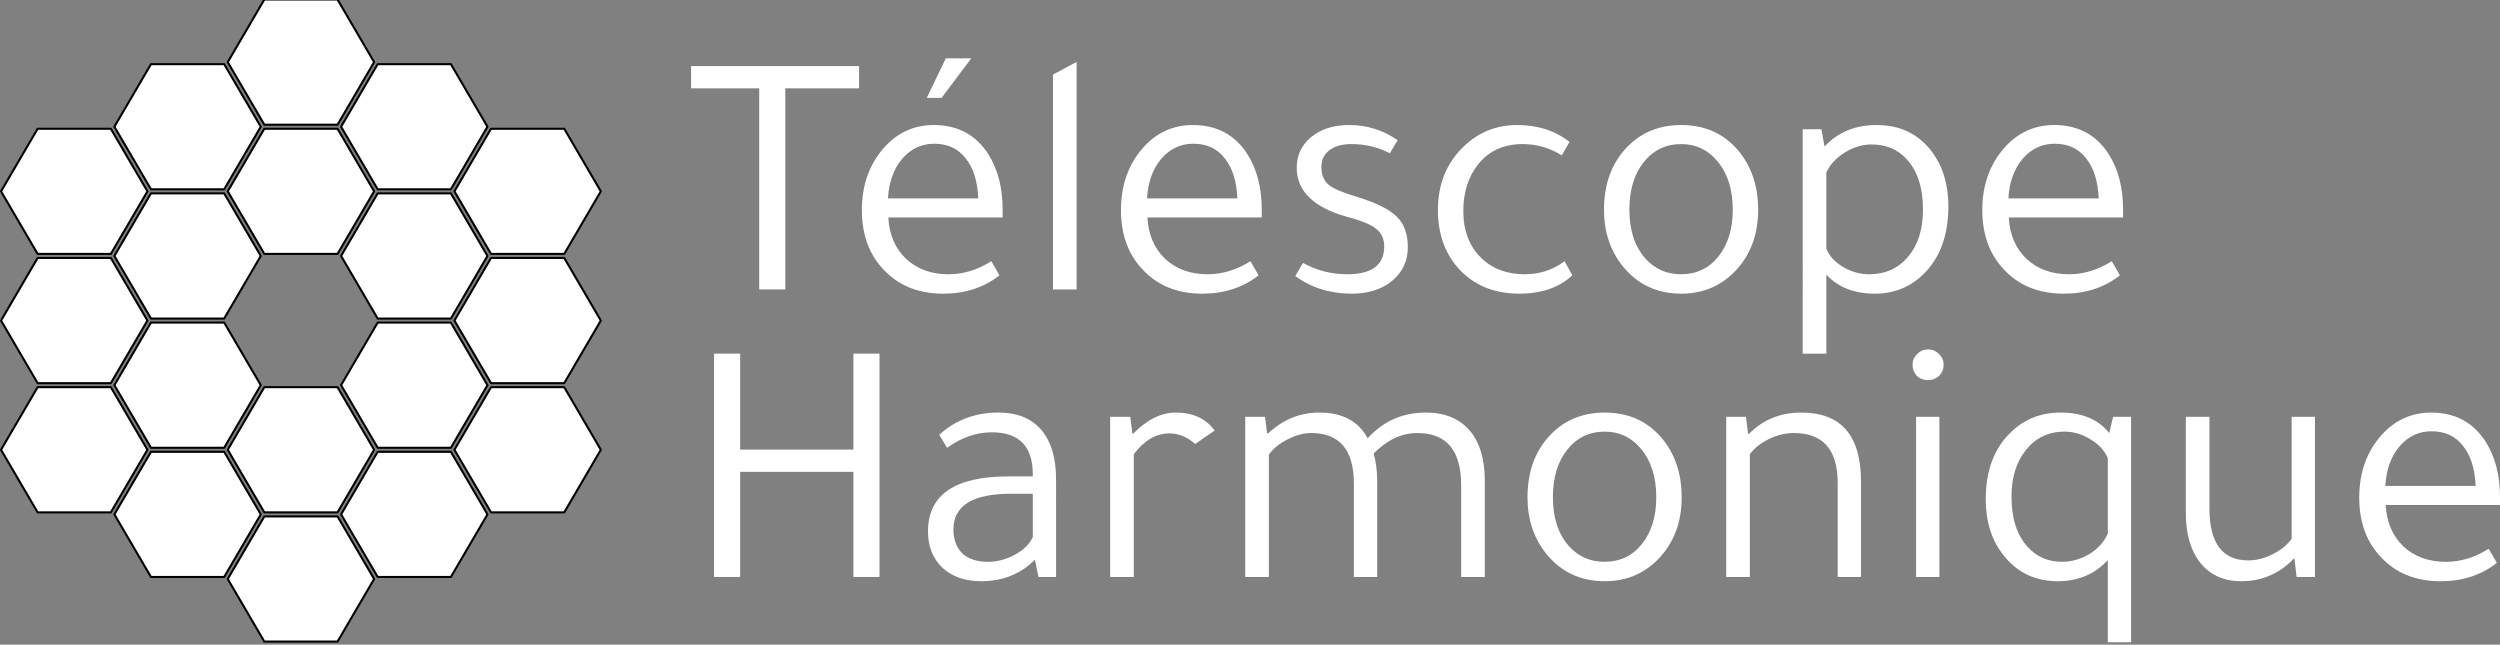
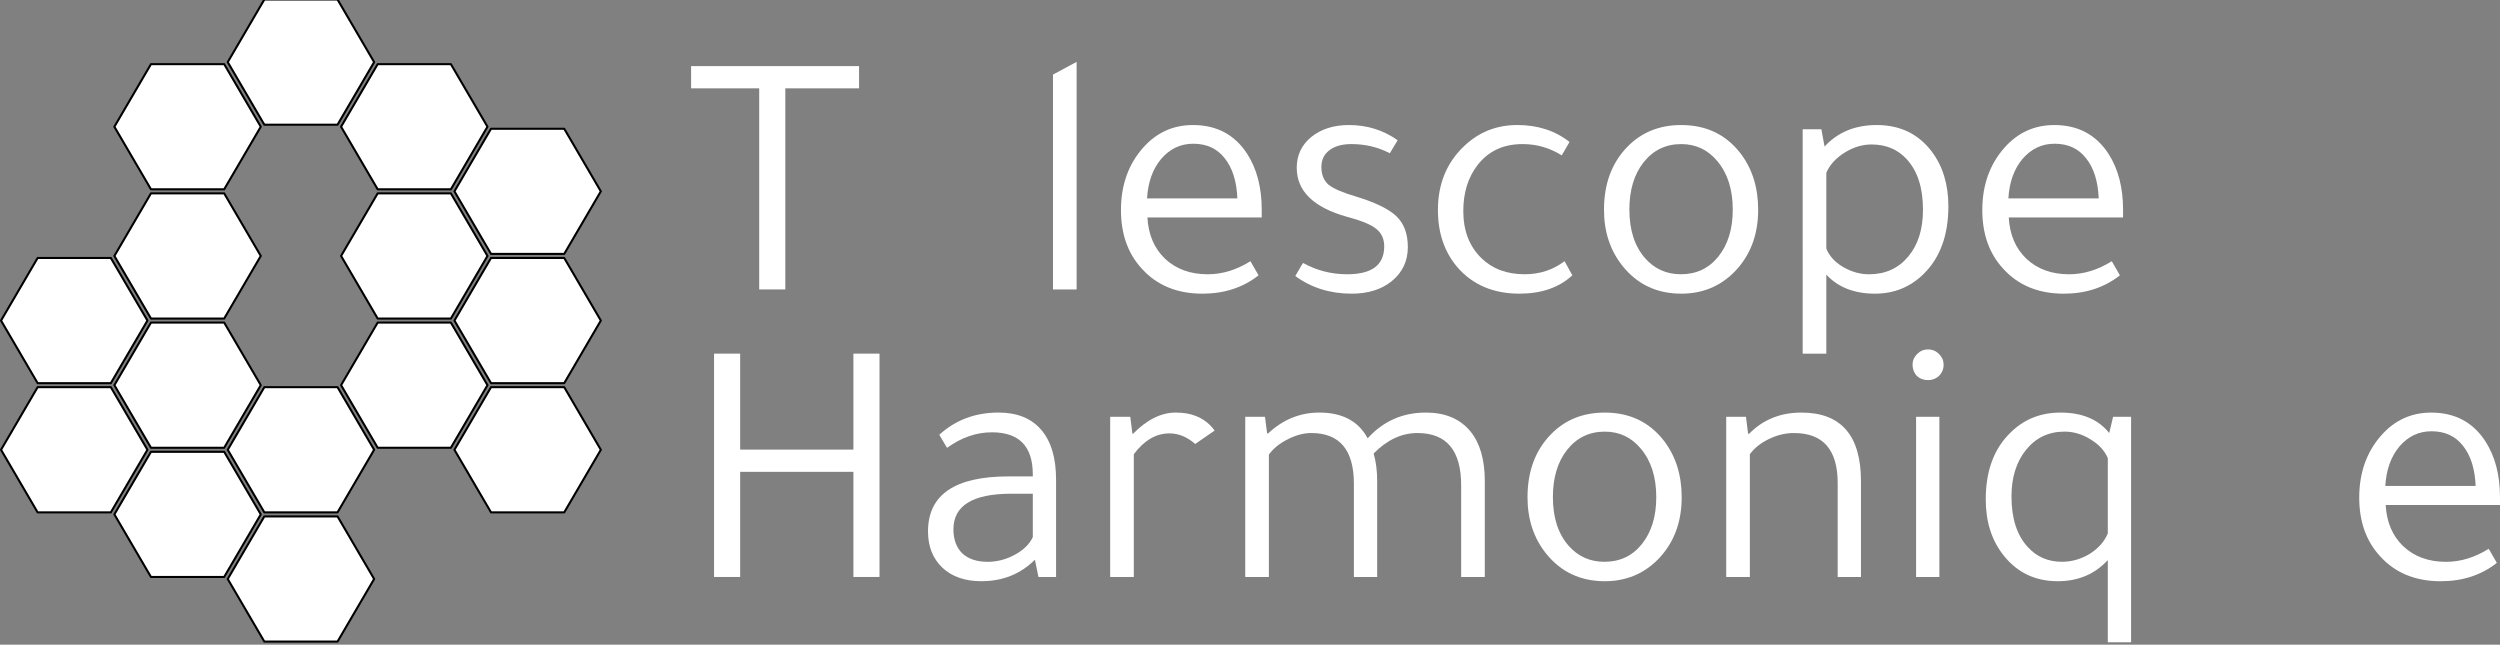
<svg xmlns="http://www.w3.org/2000/svg" xmlns:ns1="http://sodipodi.sourceforge.net/DTD/sodipodi-0.dtd" xmlns:ns2="http://www.inkscape.org/namespaces/inkscape" width="162.897mm" height="42.004mm" viewBox="0 0 162.897 42.004" version="1.1" id="svg6621" ns1:docname="th-simple.svg" ns2:version="0.92.5 (0.92.5+68)">
  <rect x="0" y="0" width="162.897" height="42.004" fill="#808080" stroke="none" />
  <defs id="defs6615" />
  <g ns2:label="Calque 1" ns2:groupmode="layer" id="layer1" transform="translate(-4.163,-251.095)">
    <g aria-label="Télescope Harmonique" style="font-style:normal;font-variant:normal;font-weight:normal;font-stretch:normal;font-size:22.989px;line-height:81.5%;font-family:Tajawal;-inkscape-font-specification:Tajawal;letter-spacing:0px;word-spacing:0px;fill:#ffffff;fill-opacity:1;stroke:none;stroke-width:0.265px;stroke-linecap:butt;stroke-linejoin:miter;stroke-opacity:1" id="text2940">
      <path d="m 49.195,256.851 v -1.448 h 10.943 v 1.448 h -4.805 v 13.103 h -1.701 v -13.103 z" style="font-style:normal;font-variant:normal;font-weight:normal;font-stretch:normal;line-height:81.5%;font-family:Tajawal;-inkscape-font-specification:Tajawal;fill:#ffffff;stroke:none;stroke-width:0.265px" id="path836" ns2:connector-curvature="0" />
-       <path d="m 69.493,265.265 h -7.448 q 0.092,1.678 1.149,2.69 1.08,1.011 2.782,1.011 1.425,0 2.782,-0.851 l 0.529,0.92 q -1.517,1.195 -3.655,1.195 -2.483,0 -3.954,-1.632 -1.356,-1.471 -1.356,-3.816 0,-2.437 1.448,-4.069 1.31,-1.471 3.241,-1.471 2.322,0 3.54,1.885 0.943,1.471 0.943,3.632 z m -7.471,-1.241 h 5.885 q -0.069,-1.678 -0.828,-2.621 -0.736,-0.943 -2.046,-0.943 -1.241,0 -2.092,0.989 -0.828,0.989 -0.92,2.575 z m 5.425,-9.126 -1.931,2.575 h -0.966 l 1.241,-2.575 z" style="font-style:normal;font-variant:normal;font-weight:normal;font-stretch:normal;line-height:81.5%;font-family:Tajawal;-inkscape-font-specification:Tajawal;fill:#ffffff;stroke:none;stroke-width:0.265px" id="path838" ns2:connector-curvature="0" />
      <path d="m 74.314,255.127 v 14.828 h -1.54 v -14 z" style="font-style:normal;font-variant:normal;font-weight:normal;font-stretch:normal;line-height:81.5%;font-family:Tajawal;-inkscape-font-specification:Tajawal;fill:#ffffff;stroke:none;stroke-width:0.265px" id="path840" ns2:connector-curvature="0" />
      <path d="m 86.375,265.265 h -7.448 q 0.092,1.678 1.149,2.69 1.08,1.011 2.782,1.011 1.425,0 2.782,-0.851 l 0.529,0.92 q -1.517,1.195 -3.655,1.195 -2.483,0 -3.954,-1.632 -1.356,-1.471 -1.356,-3.816 0,-2.437 1.448,-4.069 1.31,-1.471 3.241,-1.471 2.322,0 3.54,1.885 0.943,1.471 0.943,3.632 z m -7.471,-1.241 h 5.885 q -0.069,-1.678 -0.828,-2.621 -0.736,-0.943 -2.046,-0.943 -1.241,0 -2.092,0.989 -0.828,0.989 -0.92,2.575 z" style="font-style:normal;font-variant:normal;font-weight:normal;font-stretch:normal;line-height:81.5%;font-family:Tajawal;-inkscape-font-specification:Tajawal;fill:#ffffff;stroke:none;stroke-width:0.265px" id="path842" ns2:connector-curvature="0" />
      <path d="m 94.723,261.081 q -1.149,-0.598 -2.506,-0.598 -0.92,0 -1.448,0.414 -0.506,0.391 -0.506,1.08 0,0.736 0.46,1.149 0.483,0.391 1.816,0.782 1.885,0.575 2.621,1.287 0.736,0.713 0.736,2 0,1.356 -1.034,2.207 -1.011,0.828 -2.621,0.828 -2.115,0 -3.678,-1.149 0.069,-0.115 0.23,-0.391 0.161,-0.299 0.276,-0.46 1.333,0.736 2.874,0.736 2.414,0 2.414,-1.816 0,-0.736 -0.529,-1.149 -0.506,-0.414 -1.908,-0.782 -3.264,-0.92 -3.264,-3.195 0,-1.218 0.943,-2 0.966,-0.782 2.46,-0.782 1.77,0 3.172,0.989 z" style="font-style:normal;font-variant:normal;font-weight:normal;font-stretch:normal;line-height:81.5%;font-family:Tajawal;-inkscape-font-specification:Tajawal;fill:#ffffff;stroke:none;stroke-width:0.265px" id="path844" ns2:connector-curvature="0" />
      <path d="m 106.431,260.345 -0.506,0.874 q -1.172,-0.736 -2.552,-0.736 -1.885,0 -2.943,1.379 -0.92,1.195 -0.92,2.989 0,1.908 1.172,3.057 1.08,1.057 2.828,1.057 1.471,0 2.598,-0.851 l 0.506,0.92 q -1.287,1.195 -3.448,1.195 -2.529,0 -4.023,-1.701 -1.287,-1.494 -1.287,-3.747 0,-2.529 1.678,-4.138 1.448,-1.402 3.494,-1.402 2,0 3.402,1.103 z" style="font-style:normal;font-variant:normal;font-weight:normal;font-stretch:normal;line-height:81.5%;font-family:Tajawal;-inkscape-font-specification:Tajawal;fill:#ffffff;stroke:none;stroke-width:0.265px" id="path846" ns2:connector-curvature="0" />
      <path d="m 118.723,264.759 q 0,2.483 -1.563,4.069 -1.402,1.402 -3.448,1.402 -2.368,0 -3.816,-1.793 -1.218,-1.517 -1.218,-3.678 0,-2.529 1.517,-4.092 1.379,-1.425 3.517,-1.425 2.414,0 3.839,1.816 1.172,1.517 1.172,3.701 z m -8.391,0 q 0,2 1.034,3.172 0.92,1.034 2.322,1.034 1.517,0 2.437,-1.149 0.943,-1.172 0.943,-3.057 0,-1.977 -1.012,-3.172 -0.92,-1.103 -2.345,-1.103 -1.517,0 -2.46,1.195 -0.92,1.172 -0.92,3.08 z" style="font-style:normal;font-variant:normal;font-weight:normal;font-stretch:normal;line-height:81.5%;font-family:Tajawal;-inkscape-font-specification:Tajawal;fill:#ffffff;stroke:none;stroke-width:0.265px" id="path848" ns2:connector-curvature="0" />
      <path d="m 121.624,259.518 h 1.218 l 0.207,1.126 q 1.287,-1.402 3.402,-1.402 2.253,0 3.563,1.701 1.103,1.448 1.103,3.586 0,2.828 -1.609,4.414 -1.31,1.287 -3.172,1.287 -2.023,0 -3.172,-1.241 v 5.149 h -1.54 z m 1.54,2.828 v 4.943 q 0.276,0.713 1.08,1.195 0.828,0.483 1.701,0.483 1.586,0 2.552,-1.149 0.966,-1.149 0.966,-3.057 0,-2.138 -1.057,-3.287 -0.874,-0.966 -2.299,-0.966 -0.897,0 -1.747,0.529 -0.851,0.529 -1.195,1.31 z" style="font-style:normal;font-variant:normal;font-weight:normal;font-stretch:normal;line-height:81.5%;font-family:Tajawal;-inkscape-font-specification:Tajawal;fill:#ffffff;stroke:none;stroke-width:0.265px" id="path850" ns2:connector-curvature="0" />
      <path d="m 142.499,265.265 h -7.448 q 0.092,1.678 1.149,2.69 1.08,1.011 2.782,1.011 1.425,0 2.782,-0.851 l 0.529,0.92 q -1.517,1.195 -3.655,1.195 -2.483,0 -3.954,-1.632 -1.356,-1.471 -1.356,-3.816 0,-2.437 1.448,-4.069 1.31,-1.471 3.241,-1.471 2.322,0 3.54,1.885 0.943,1.471 0.943,3.632 z m -7.471,-1.241 h 5.885 q -0.069,-1.678 -0.828,-2.621 -0.736,-0.943 -2.046,-0.943 -1.241,0 -2.092,0.989 -0.828,0.989 -0.92,2.575 z" style="font-style:normal;font-variant:normal;font-weight:normal;font-stretch:normal;line-height:81.5%;font-family:Tajawal;-inkscape-font-specification:Tajawal;fill:#ffffff;stroke:none;stroke-width:0.265px" id="path852" ns2:connector-curvature="0" />
      <path d="m 52.391,288.69 h -1.701 v -14.552 h 1.701 v 6.253 h 7.379 v -6.253 h 1.701 v 14.552 h -1.701 v -6.851 h -7.379 z" style="font-style:normal;font-variant:normal;font-weight:normal;font-stretch:normal;line-height:81.5%;font-family:Tajawal;-inkscape-font-specification:Tajawal;fill:#ffffff;stroke:none;stroke-width:0.265px" id="path854" ns2:connector-curvature="0" />
      <path d="m 72.976,288.69 h -1.149 l -0.23,-1.126 q -1.402,1.402 -3.494,1.402 -1.586,0 -2.529,-0.874 -0.943,-0.897 -0.943,-2.368 0,-3.586 5.241,-3.586 h 1.586 v -0.138 q 0,-2.736 -2.667,-2.736 -1.517,0 -2.92,1.012 l -0.506,-0.851 q 1.586,-1.448 3.862,-1.448 1.816,0 2.782,1.126 0.966,1.126 0.966,3.241 z m -1.517,-5.425 h -1.402 q -3.77,0 -3.77,2.322 0,0.989 0.575,1.563 0.598,0.552 1.655,0.552 0.92,0 1.77,-0.46 0.851,-0.46 1.172,-1.149 z" style="font-style:normal;font-variant:normal;font-weight:normal;font-stretch:normal;line-height:81.5%;font-family:Tajawal;-inkscape-font-specification:Tajawal;fill:#ffffff;stroke:none;stroke-width:0.265px" id="path856" ns2:connector-curvature="0" />
      <path d="m 83.305,279.15 -1.264,0.874 q -0.782,-0.69 -1.678,-0.69 -1.31,0 -2.322,1.356 v 8 h -1.54 v -10.437 h 1.31 l 0.138,1.103 h 0.046 q 1.356,-1.379 2.782,-1.379 1.678,0 2.529,1.172 z" style="font-style:normal;font-variant:normal;font-weight:normal;font-stretch:normal;line-height:81.5%;font-family:Tajawal;-inkscape-font-specification:Tajawal;fill:#ffffff;stroke:none;stroke-width:0.265px" id="path858" ns2:connector-curvature="0" />
      <path d="m 100.91,288.69 h -1.54 v -5.977 q 0,-3.402 -2.851,-3.402 -1.54,0 -2.851,1.333 0.23,0.805 0.23,1.793 v 6.253 h -1.517 v -6.069 q 0,-3.31 -2.782,-3.31 -0.736,0 -1.54,0.414 -0.782,0.391 -1.218,0.989 v 7.977 h -1.54 v -10.437 h 1.287 l 0.138,1.08 h 0.069 q 1.448,-1.356 3.333,-1.356 2.253,0 3.149,1.678 1.517,-1.678 3.793,-1.678 1.885,0 2.897,1.218 0.943,1.149 0.943,3.241 z" style="font-style:normal;font-variant:normal;font-weight:normal;font-stretch:normal;line-height:81.5%;font-family:Tajawal;-inkscape-font-specification:Tajawal;fill:#ffffff;stroke:none;stroke-width:0.265px" id="path860" ns2:connector-curvature="0" />
      <path d="m 113.739,283.495 q 0,2.483 -1.563,4.069 -1.402,1.402 -3.448,1.402 -2.368,0 -3.816,-1.793 -1.218,-1.517 -1.218,-3.678 0,-2.529 1.517,-4.092 1.379,-1.425 3.517,-1.425 2.414,0 3.839,1.816 1.172,1.517 1.172,3.701 z m -8.391,0 q 0,2 1.034,3.172 0.92,1.034 2.322,1.034 1.517,0 2.437,-1.149 0.943,-1.172 0.943,-3.057 0,-1.977 -1.012,-3.172 -0.92,-1.103 -2.345,-1.103 -1.517,0 -2.46,1.195 -0.92,1.172 -0.92,3.08 z" style="font-style:normal;font-variant:normal;font-weight:normal;font-stretch:normal;line-height:81.5%;font-family:Tajawal;-inkscape-font-specification:Tajawal;fill:#ffffff;stroke:none;stroke-width:0.265px" id="path862" ns2:connector-curvature="0" />
      <path d="m 125.422,288.69 h -1.517 v -6.115 q 0,-3.264 -2.851,-3.264 -0.828,0 -1.632,0.391 -0.805,0.391 -1.241,0.989 v 8 h -1.54 v -10.437 h 1.287 l 0.138,1.103 h 0.069 q 1.356,-1.379 3.402,-1.379 3.885,0 3.885,4.483 z" style="font-style:normal;font-variant:normal;font-weight:normal;font-stretch:normal;line-height:81.5%;font-family:Tajawal;-inkscape-font-specification:Tajawal;fill:#ffffff;stroke:none;stroke-width:0.265px" id="path864" ns2:connector-curvature="0" />
      <path d="m 130.53,278.253 v 10.437 h -1.517 v -10.437 z m -1.747,-3.402 q 0,-0.391 0.299,-0.69 0.299,-0.299 0.713,-0.299 0.414,0 0.713,0.299 0.299,0.299 0.299,0.69 0,0.437 -0.299,0.736 -0.299,0.276 -0.713,0.276 -0.437,0 -0.736,-0.276 -0.276,-0.299 -0.276,-0.736 z" style="font-style:normal;font-variant:normal;font-weight:normal;font-stretch:normal;line-height:81.5%;font-family:Tajawal;-inkscape-font-specification:Tajawal;fill:#ffffff;stroke:none;stroke-width:0.265px" id="path866" ns2:connector-curvature="0" />
      <path d="m 141.85,278.253 h 1.172 v 14.69 h -1.517 v -5.356 q -1.264,1.379 -3.264,1.379 -2.207,0 -3.54,-1.701 -1.149,-1.448 -1.149,-3.632 0,-2.805 1.632,-4.368 1.31,-1.287 3.241,-1.287 2.115,0 3.172,1.333 z m -0.345,7.609 v -4.92 q -0.322,-0.736 -1.126,-1.218 -0.805,-0.506 -1.701,-0.506 -1.54,0 -2.506,1.195 -0.943,1.172 -0.943,3.034 0,2.138 1.057,3.287 0.874,0.966 2.23,0.966 0.943,0 1.793,-0.506 0.851,-0.529 1.195,-1.333 z" style="font-style:normal;font-variant:normal;font-weight:normal;font-stretch:normal;line-height:81.5%;font-family:Tajawal;-inkscape-font-specification:Tajawal;fill:#ffffff;stroke:none;stroke-width:0.265px" id="path868" ns2:connector-curvature="0" />
-       <path d="m 155.002,278.253 v 10.437 h -1.195 l -0.138,-1.195 -0.069,0.023 q -1.402,1.448 -3.402,1.448 -1.678,0 -2.644,-1.172 -0.966,-1.195 -0.966,-3.287 v -6.253 h 1.54 v 5.977 q 0,3.379 2.529,3.379 0.782,0 1.563,-0.391 0.805,-0.391 1.264,-1.012 v -7.954 z" style="font-style:normal;font-variant:normal;font-weight:normal;font-stretch:normal;line-height:81.5%;font-family:Tajawal;-inkscape-font-specification:Tajawal;fill:#ffffff;stroke:none;stroke-width:0.265px" id="path870" ns2:connector-curvature="0" />
      <path d="M 167.059,284.001 H 159.611 q 0.092,1.678 1.149,2.69 1.08,1.012 2.782,1.012 1.425,0 2.782,-0.851 l 0.529,0.92 q -1.517,1.195 -3.655,1.195 -2.483,0 -3.954,-1.632 -1.356,-1.471 -1.356,-3.816 0,-2.437 1.448,-4.069 1.31,-1.471 3.241,-1.471 2.322,0 3.54,1.885 0.943,1.471 0.943,3.632 z m -7.471,-1.241 h 5.885 q -0.069,-1.678 -0.828,-2.621 -0.736,-0.943 -2.046,-0.943 -1.241,0 -2.092,0.989 -0.828,0.989 -0.92,2.575 z" style="font-style:normal;font-variant:normal;font-weight:normal;font-stretch:normal;line-height:81.5%;font-family:Tajawal;-inkscape-font-specification:Tajawal;fill:#ffffff;stroke:none;stroke-width:0.265px" id="path872" ns2:connector-curvature="0" />
    </g>
    <g id="g7420" transform="matrix(0.55,0,0,0.543,1.648,132.698)" style="stroke-width:1.829">
-       <path ns1:type="star" style="color:#000000;display:inline;overflow:visible;fill:#ffffff;fill-opacity:1;fill-rule:evenodd;stroke:#000000;stroke-width:0.248;stroke-linecap:round;stroke-linejoin:round;stroke-miterlimit:4;stroke-dasharray:none;stroke-dashoffset:0;stroke-opacity:1;enable-background:new" id="path2814" ns1:sides="6" ns1:cx="40.22406" ns1:cy="241.00256" ns1:r1="8.6716185" ns1:r2="7.5098438" ns1:arg1="1.0471976" ns1:arg2="1.5707963" ns2:flatsided="true" ns2:rounded="0" ns2:randomized="0" d="m 44.56,248.512 -8.672,0 -4.336,-7.51 4.336,-7.51 8.672,0 4.336,7.51 z" ns2:transform-center-x="0.00011544346" ns2:transform-center-y="-2.5847507e-05" />
      <path ns2:transform-center-x="0.000428902" ns2:transform-center-y="-2.5928631e-05" d="m 57.988,256.266 -8.672,0 -4.336,-7.51 4.336,-7.51 8.672,0 4.336,7.51 z" ns2:randomized="0" ns2:rounded="0" ns2:flatsided="true" ns1:arg2="1.5707963" ns1:arg1="1.0471976" ns1:r2="7.5098438" ns1:r1="8.6716185" ns1:cy="248.75574" ns1:cx="53.652622" ns1:sides="6" id="path2816" style="color:#000000;display:inline;overflow:visible;fill:#ffffff;fill-opacity:1;fill-rule:evenodd;stroke:#000000;stroke-width:0.248;stroke-linecap:round;stroke-linejoin:round;stroke-miterlimit:4;stroke-dasharray:none;stroke-dashoffset:0;stroke-opacity:1;enable-background:new" ns1:type="star" />
      <path ns2:transform-center-x="0.000428902" ns1:type="star" style="color:#000000;display:inline;overflow:visible;fill:#ffffff;fill-opacity:1;fill-rule:evenodd;stroke:#000000;stroke-width:0.248;stroke-linecap:round;stroke-linejoin:round;stroke-miterlimit:4;stroke-dasharray:none;stroke-dashoffset:0;stroke-opacity:1;enable-background:new" id="path2818" ns1:sides="6" ns1:cx="53.652622" ns1:cy="264.26184" ns1:r1="8.6716185" ns1:r2="7.5098438" ns1:arg1="1.0471976" ns1:arg2="1.5707963" ns2:flatsided="true" ns2:rounded="0" ns2:randomized="0" d="m 57.988,271.772 -8.672,0 -4.336,-7.51 4.336,-7.51 8.672,0 4.336,7.51 z" ns2:transform-center-y="-4.1792933e-05" />
      <path ns2:transform-center-x="0.00011791116" ns2:transform-center-y="-1.409489e-05" d="m 44.56,279.525 -8.672,0 -4.336,-7.51 4.336,-7.51 8.672,0 4.336,7.51 z" ns2:randomized="0" ns2:rounded="0" ns2:flatsided="true" ns1:arg2="1.5707963" ns1:arg1="1.0471976" ns1:r2="7.5098438" ns1:r1="8.6716185" ns1:cy="272.01477" ns1:cx="40.22406" ns1:sides="6" id="path2820" style="color:#000000;display:inline;overflow:visible;fill:#ffffff;fill-opacity:1;fill-rule:evenodd;stroke:#000000;stroke-width:0.248;stroke-linecap:round;stroke-linejoin:round;stroke-miterlimit:4;stroke-dasharray:none;stroke-dashoffset:0;stroke-opacity:1;enable-background:new" ns1:type="star" />
      <path ns2:transform-center-x="6.3201387e-05" ns1:type="star" style="color:#000000;display:inline;overflow:visible;fill:#ffffff;fill-opacity:1;fill-rule:evenodd;stroke:#000000;stroke-width:0.248;stroke-linecap:round;stroke-linejoin:round;stroke-miterlimit:4;stroke-dasharray:none;stroke-dashoffset:0;stroke-opacity:1;enable-background:new" id="path2822" ns1:sides="6" ns1:cx="26.79541" ns1:cy="264.26184" ns1:r1="8.6716185" ns1:r2="7.5098438" ns1:arg1="1.0471976" ns1:arg2="1.5707963" ns2:flatsided="true" ns2:rounded="0" ns2:randomized="0" d="m 31.131,271.772 -8.672,0 -4.336,-7.51 4.336,-7.51 8.672,0 4.336,7.51 z" ns2:transform-center-y="-4.1792933e-05" />
      <path ns2:transform-center-y="-1.9321206e-05" ns2:transform-center-x="6.3201387e-05" d="m 31.131,256.266 -8.672,0 -4.336,-7.51 4.336,-7.51 8.672,0 4.336,7.51 z" ns2:randomized="0" ns2:rounded="0" ns2:flatsided="true" ns1:arg2="1.5707963" ns1:arg1="1.0471976" ns1:r2="7.5098438" ns1:r1="8.6716185" ns1:cy="248.75574" ns1:cx="26.79541" ns1:sides="6" id="path2824" style="color:#000000;display:inline;overflow:visible;fill:#ffffff;fill-opacity:1;fill-rule:evenodd;stroke:#000000;stroke-width:0.248;stroke-linecap:round;stroke-linejoin:round;stroke-miterlimit:4;stroke-dasharray:none;stroke-dashoffset:0;stroke-opacity:1;enable-background:new" ns1:type="star" />
      <path ns2:transform-center-y="-3.8737947e-06" ns2:transform-center-x="6.3201387e-05" ns1:type="star" style="color:#000000;display:inline;overflow:visible;fill:#ffffff;fill-opacity:1;fill-rule:evenodd;stroke:#000000;stroke-width:0.248;stroke-linecap:round;stroke-linejoin:round;stroke-miterlimit:4;stroke-dasharray:none;stroke-dashoffset:0;stroke-opacity:1;enable-background:new" id="path2826" ns1:sides="6" ns1:cx="26.79541" ns1:cy="233.24963" ns1:r1="8.6716185" ns1:r2="7.5098438" ns1:arg1="1.0471976" ns1:arg2="1.5707963" ns2:flatsided="true" ns2:rounded="0" ns2:randomized="0" d="m 31.131,240.759 -8.672,0 -4.336,-7.51 4.336,-7.51 8.672,0 4.336,7.51 z" />
      <path ns2:transform-center-y="-7.1934042e-05" d="m 44.56,233.006 -8.672,0 -4.336,-7.51 4.336,-7.51 8.672,0 4.336,7.51 z" ns2:randomized="0" ns2:rounded="0" ns2:flatsided="true" ns1:arg2="1.5707963" ns1:arg1="1.0471976" ns1:r2="7.5098438" ns1:r1="8.6716185" ns1:cy="225.49646" ns1:cx="40.22406" ns1:sides="6" id="path2828" style="color:#000000;display:inline;overflow:visible;fill:#ffffff;fill-opacity:1;fill-rule:evenodd;stroke:#000000;stroke-width:0.248;stroke-linecap:round;stroke-linejoin:round;stroke-miterlimit:4;stroke-dasharray:none;stroke-dashoffset:0;stroke-opacity:1;enable-background:new" ns1:type="star" ns2:transform-center-x="0.00011544346" />
      <path ns2:transform-center-y="-1.0026596e-05" ns2:transform-center-x="0.000428902" ns1:type="star" style="color:#000000;display:inline;overflow:visible;fill:#ffffff;fill-opacity:1;fill-rule:evenodd;stroke:#000000;stroke-width:0.248;stroke-linecap:round;stroke-linejoin:round;stroke-miterlimit:4;stroke-dasharray:none;stroke-dashoffset:0;stroke-opacity:1;enable-background:new" id="path2830" ns1:sides="6" ns1:cx="53.652622" ns1:cy="233.24963" ns1:r1="8.6716185" ns1:r2="7.5098438" ns1:arg1="1.0471976" ns1:arg2="1.5707963" ns2:flatsided="true" ns2:rounded="0" ns2:randomized="0" d="m 57.988,240.759 -8.672,0 -4.336,-7.51 4.336,-7.51 8.672,0 4.336,7.51 z" />
      <path ns2:transform-center-y="-3.3250978e-05" ns2:transform-center-x="0.000236709" d="m 71.417,248.512 -8.672,0 -4.336,-7.51 4.336,-7.51 8.672,0 4.336,7.51 z" ns2:randomized="0" ns2:rounded="0" ns2:flatsided="true" ns1:arg2="1.5707963" ns1:arg1="1.0471976" ns1:r2="7.5098438" ns1:r1="8.6716185" ns1:cy="241.00256" ns1:cx="67.081337" ns1:sides="6" id="path2832" style="color:#000000;display:inline;overflow:visible;fill:#ffffff;fill-opacity:1;fill-rule:evenodd;stroke:#000000;stroke-width:0.248;stroke-linecap:round;stroke-linejoin:round;stroke-miterlimit:4;stroke-dasharray:none;stroke-dashoffset:0;stroke-opacity:1;enable-background:new" ns1:type="star" />
      <path ns2:transform-center-y="-1.7846082e-05" ns1:type="star" style="color:#000000;display:inline;overflow:visible;fill:#ffffff;fill-opacity:1;fill-rule:evenodd;stroke:#000000;stroke-width:0.248;stroke-linecap:round;stroke-linejoin:round;stroke-miterlimit:4;stroke-dasharray:none;stroke-dashoffset:0;stroke-opacity:1;enable-background:new" id="path2834" ns1:sides="6" ns1:cx="67.081337" ns1:cy="256.50867" ns1:r1="8.6716185" ns1:r2="7.5098438" ns1:arg1="1.0471976" ns1:arg2="1.5707963" ns2:flatsided="true" ns2:rounded="0" ns2:randomized="0" d="m 71.417,264.019 -8.672,0 -4.336,-7.51 4.336,-7.51 8.672,1e-5 4.336,7.51 z" ns2:transform-center-x="0.00023524716" />
      <path ns2:transform-center-y="-1.409489e-05" ns2:transform-center-x="0.000236709" d="m 71.417,279.525 -8.672,0 -4.336,-7.51 4.336,-7.51 8.672,0 4.336,7.51 z" ns2:randomized="0" ns2:rounded="0" ns2:flatsided="true" ns1:arg2="1.5707963" ns1:arg1="1.0471976" ns1:r2="7.5098438" ns1:r1="8.6716185" ns1:cy="272.01477" ns1:cx="67.081337" ns1:sides="6" id="path2836" style="color:#000000;display:inline;overflow:visible;fill:#ffffff;fill-opacity:1;fill-rule:evenodd;stroke:#000000;stroke-width:0.248;stroke-linecap:round;stroke-linejoin:round;stroke-miterlimit:4;stroke-dasharray:none;stroke-dashoffset:0;stroke-opacity:1;enable-background:new" ns1:type="star" />
-       <path ns2:transform-center-y="2.0693165e-05" ns2:transform-center-x="0.000428902" ns1:type="star" style="color:#000000;display:inline;overflow:visible;fill:#ffffff;fill-opacity:1;fill-rule:evenodd;stroke:#000000;stroke-width:0.248;stroke-linecap:round;stroke-linejoin:round;stroke-miterlimit:4;stroke-dasharray:none;stroke-dashoffset:0;stroke-opacity:1;enable-background:new" id="path2838" ns1:sides="6" ns1:cx="53.652622" ns1:cy="279.76794" ns1:r1="8.6716185" ns1:r2="7.5098438" ns1:arg1="1.0471976" ns1:arg2="1.5707963" ns2:flatsided="true" ns2:rounded="0" ns2:randomized="0" d="m 57.988,287.278 -8.672,0 -4.336,-7.51 4.336,-7.51 8.672,0 4.336,7.51 z" />
      <path ns2:transform-center-y="-1.3263521e-05" ns2:transform-center-x="0.00011791116" d="m 44.56,295.031 -8.672,0 -4.336,-7.51 4.336,-7.51 8.672,0 4.336,7.51 z" ns2:randomized="0" ns2:rounded="0" ns2:flatsided="true" ns1:arg2="1.5707963" ns1:arg1="1.0471976" ns1:r2="7.5098438" ns1:r1="8.6716185" ns1:cy="287.52087" ns1:cx="40.22406" ns1:sides="6" id="path2840" style="color:#000000;display:inline;overflow:visible;fill:#ffffff;fill-opacity:1;fill-rule:evenodd;stroke:#000000;stroke-width:0.248;stroke-linecap:round;stroke-linejoin:round;stroke-miterlimit:4;stroke-dasharray:none;stroke-dashoffset:0;stroke-opacity:1;enable-background:new" ns1:type="star" />
      <path ns2:transform-center-x="6.3201387e-05" ns1:type="star" style="color:#000000;display:inline;overflow:visible;fill:#ffffff;fill-opacity:1;fill-rule:evenodd;stroke:#000000;stroke-width:0.248;stroke-linecap:round;stroke-linejoin:round;stroke-miterlimit:4;stroke-dasharray:none;stroke-dashoffset:0;stroke-opacity:1;enable-background:new" id="path2842" ns1:sides="6" ns1:cx="26.79541" ns1:cy="279.76794" ns1:r1="8.6716185" ns1:r2="7.5098438" ns1:arg1="1.0471976" ns1:arg2="1.5707963" ns2:flatsided="true" ns2:rounded="0" ns2:randomized="0" d="m 31.131,287.278 -8.672,0 -4.336,-7.51 4.336,-7.51 8.672,0 4.336,7.51 z" ns2:transform-center-y="4.5195578e-06" />
-       <path ns2:transform-center-x="1.0950509e-05" ns1:type="star" style="color:#000000;display:inline;overflow:visible;fill:#ffffff;fill-opacity:1;fill-rule:evenodd;stroke:#000000;stroke-width:0.248;stroke-linecap:round;stroke-linejoin:round;stroke-miterlimit:4;stroke-dasharray:none;stroke-dashoffset:0;stroke-opacity:1;enable-background:new" id="path2844" ns1:sides="6" ns1:cx="13.366792" ns1:cy="241.00256" ns1:r1="8.6716185" ns1:r2="7.5098438" ns1:arg1="1.0471976" ns1:arg2="1.5707963" ns2:flatsided="true" ns2:rounded="0" ns2:randomized="0" d="m 17.703,248.512 -8.672,0 -4.336,-7.51 4.336,-7.51 8.672,0 4.336,7.51 z" ns2:transform-center-y="-2.415205e-05" />
      <path ns2:transform-center-y="-1.4574001e-05" ns2:transform-center-x="7.9189207e-06" d="m 17.703,264.019 -8.672,0 -4.336,-7.51 4.336,-7.51 8.672,1e-5 4.336,7.51 z" ns2:randomized="0" ns2:rounded="0" ns2:flatsided="true" ns1:arg2="1.5707963" ns1:arg1="1.0471976" ns1:r2="7.5098438" ns1:r1="8.6716185" ns1:cy="256.50867" ns1:cx="13.366792" ns1:sides="6" id="path2846" style="color:#000000;display:inline;overflow:visible;fill:#ffffff;fill-opacity:1;fill-rule:evenodd;stroke:#000000;stroke-width:0.248;stroke-linecap:round;stroke-linejoin:round;stroke-miterlimit:4;stroke-dasharray:none;stroke-dashoffset:0;stroke-opacity:1;enable-background:new" ns1:type="star" />
      <path ns2:transform-center-x="1.0950509e-05" ns1:type="star" style="color:#000000;display:inline;overflow:visible;fill:#ffffff;fill-opacity:1;fill-rule:evenodd;stroke:#000000;stroke-width:0.248;stroke-linecap:round;stroke-linejoin:round;stroke-miterlimit:4;stroke-dasharray:none;stroke-dashoffset:0;stroke-opacity:1;enable-background:new" id="path2848" ns1:sides="6" ns1:cx="13.366792" ns1:cy="272.01477" ns1:r1="8.6716185" ns1:r2="7.5098438" ns1:arg1="1.0471976" ns1:arg2="1.5707963" ns2:flatsided="true" ns2:rounded="0" ns2:randomized="0" d="m 17.703,279.525 -8.672,0 -4.336,-7.51 4.336,-7.51 8.672,0 4.336,7.51 z" ns2:transform-center-y="-1.409489e-05" />
    </g>
  </g>
</svg>